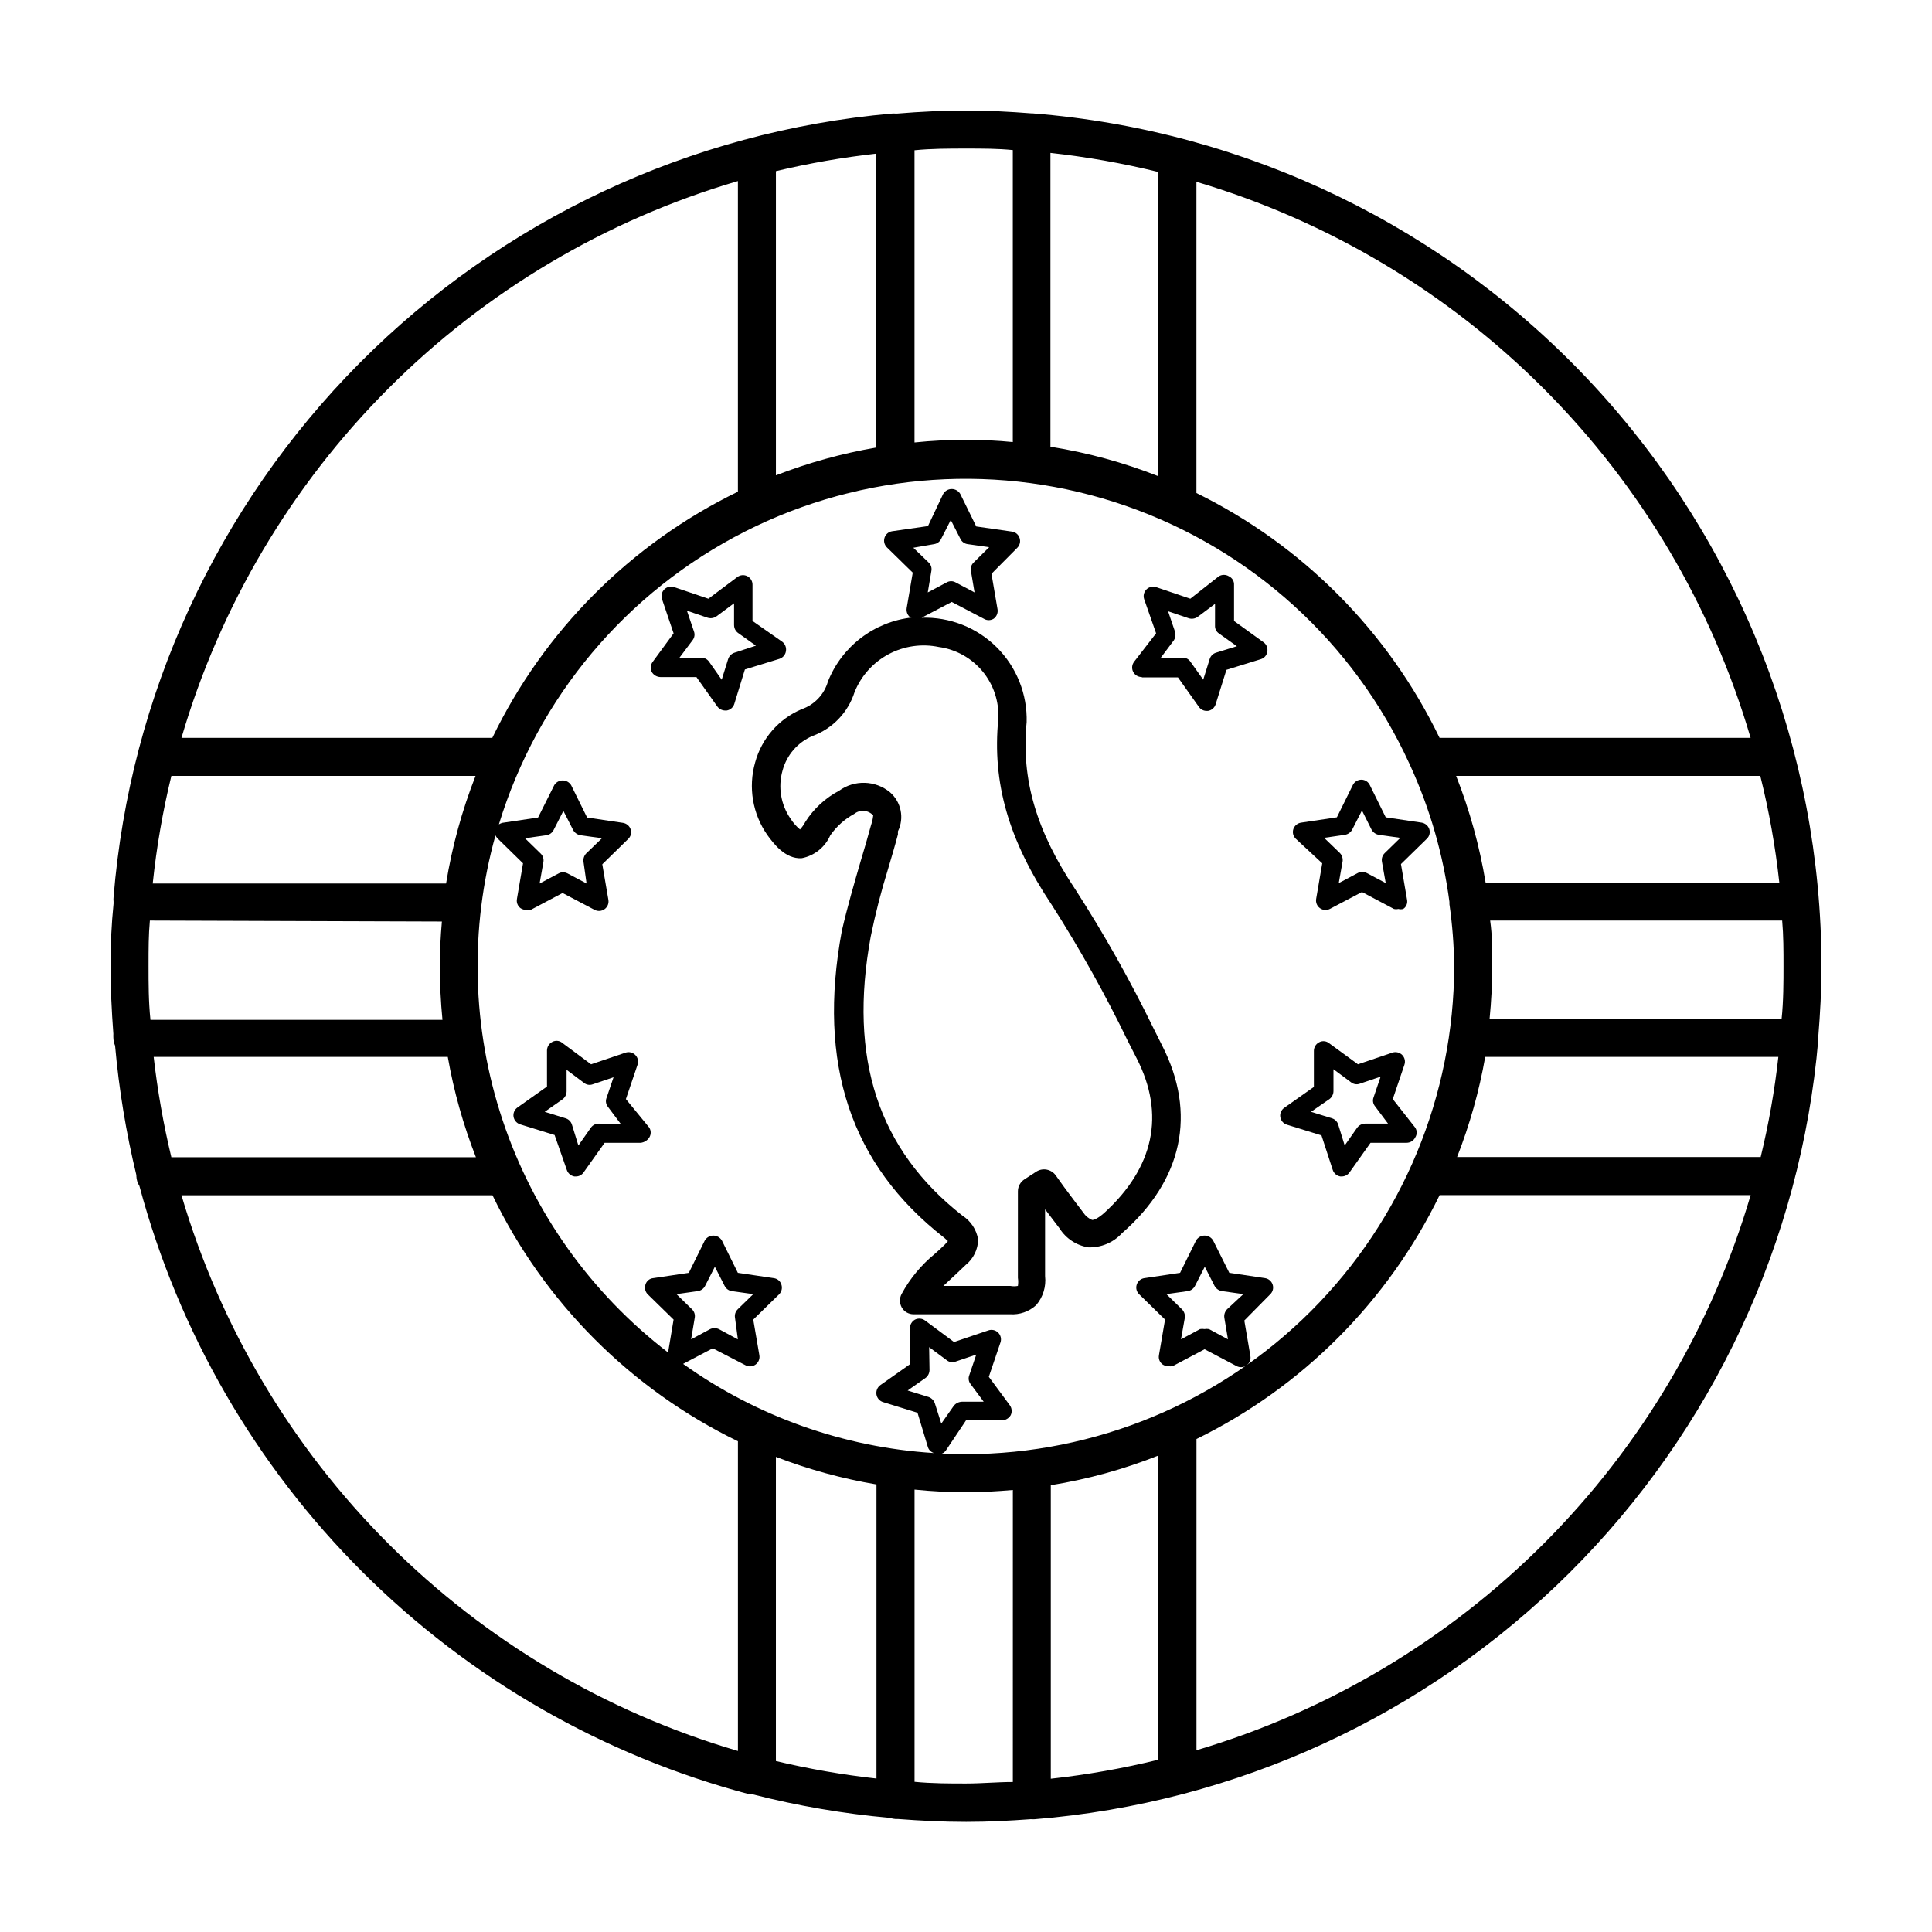
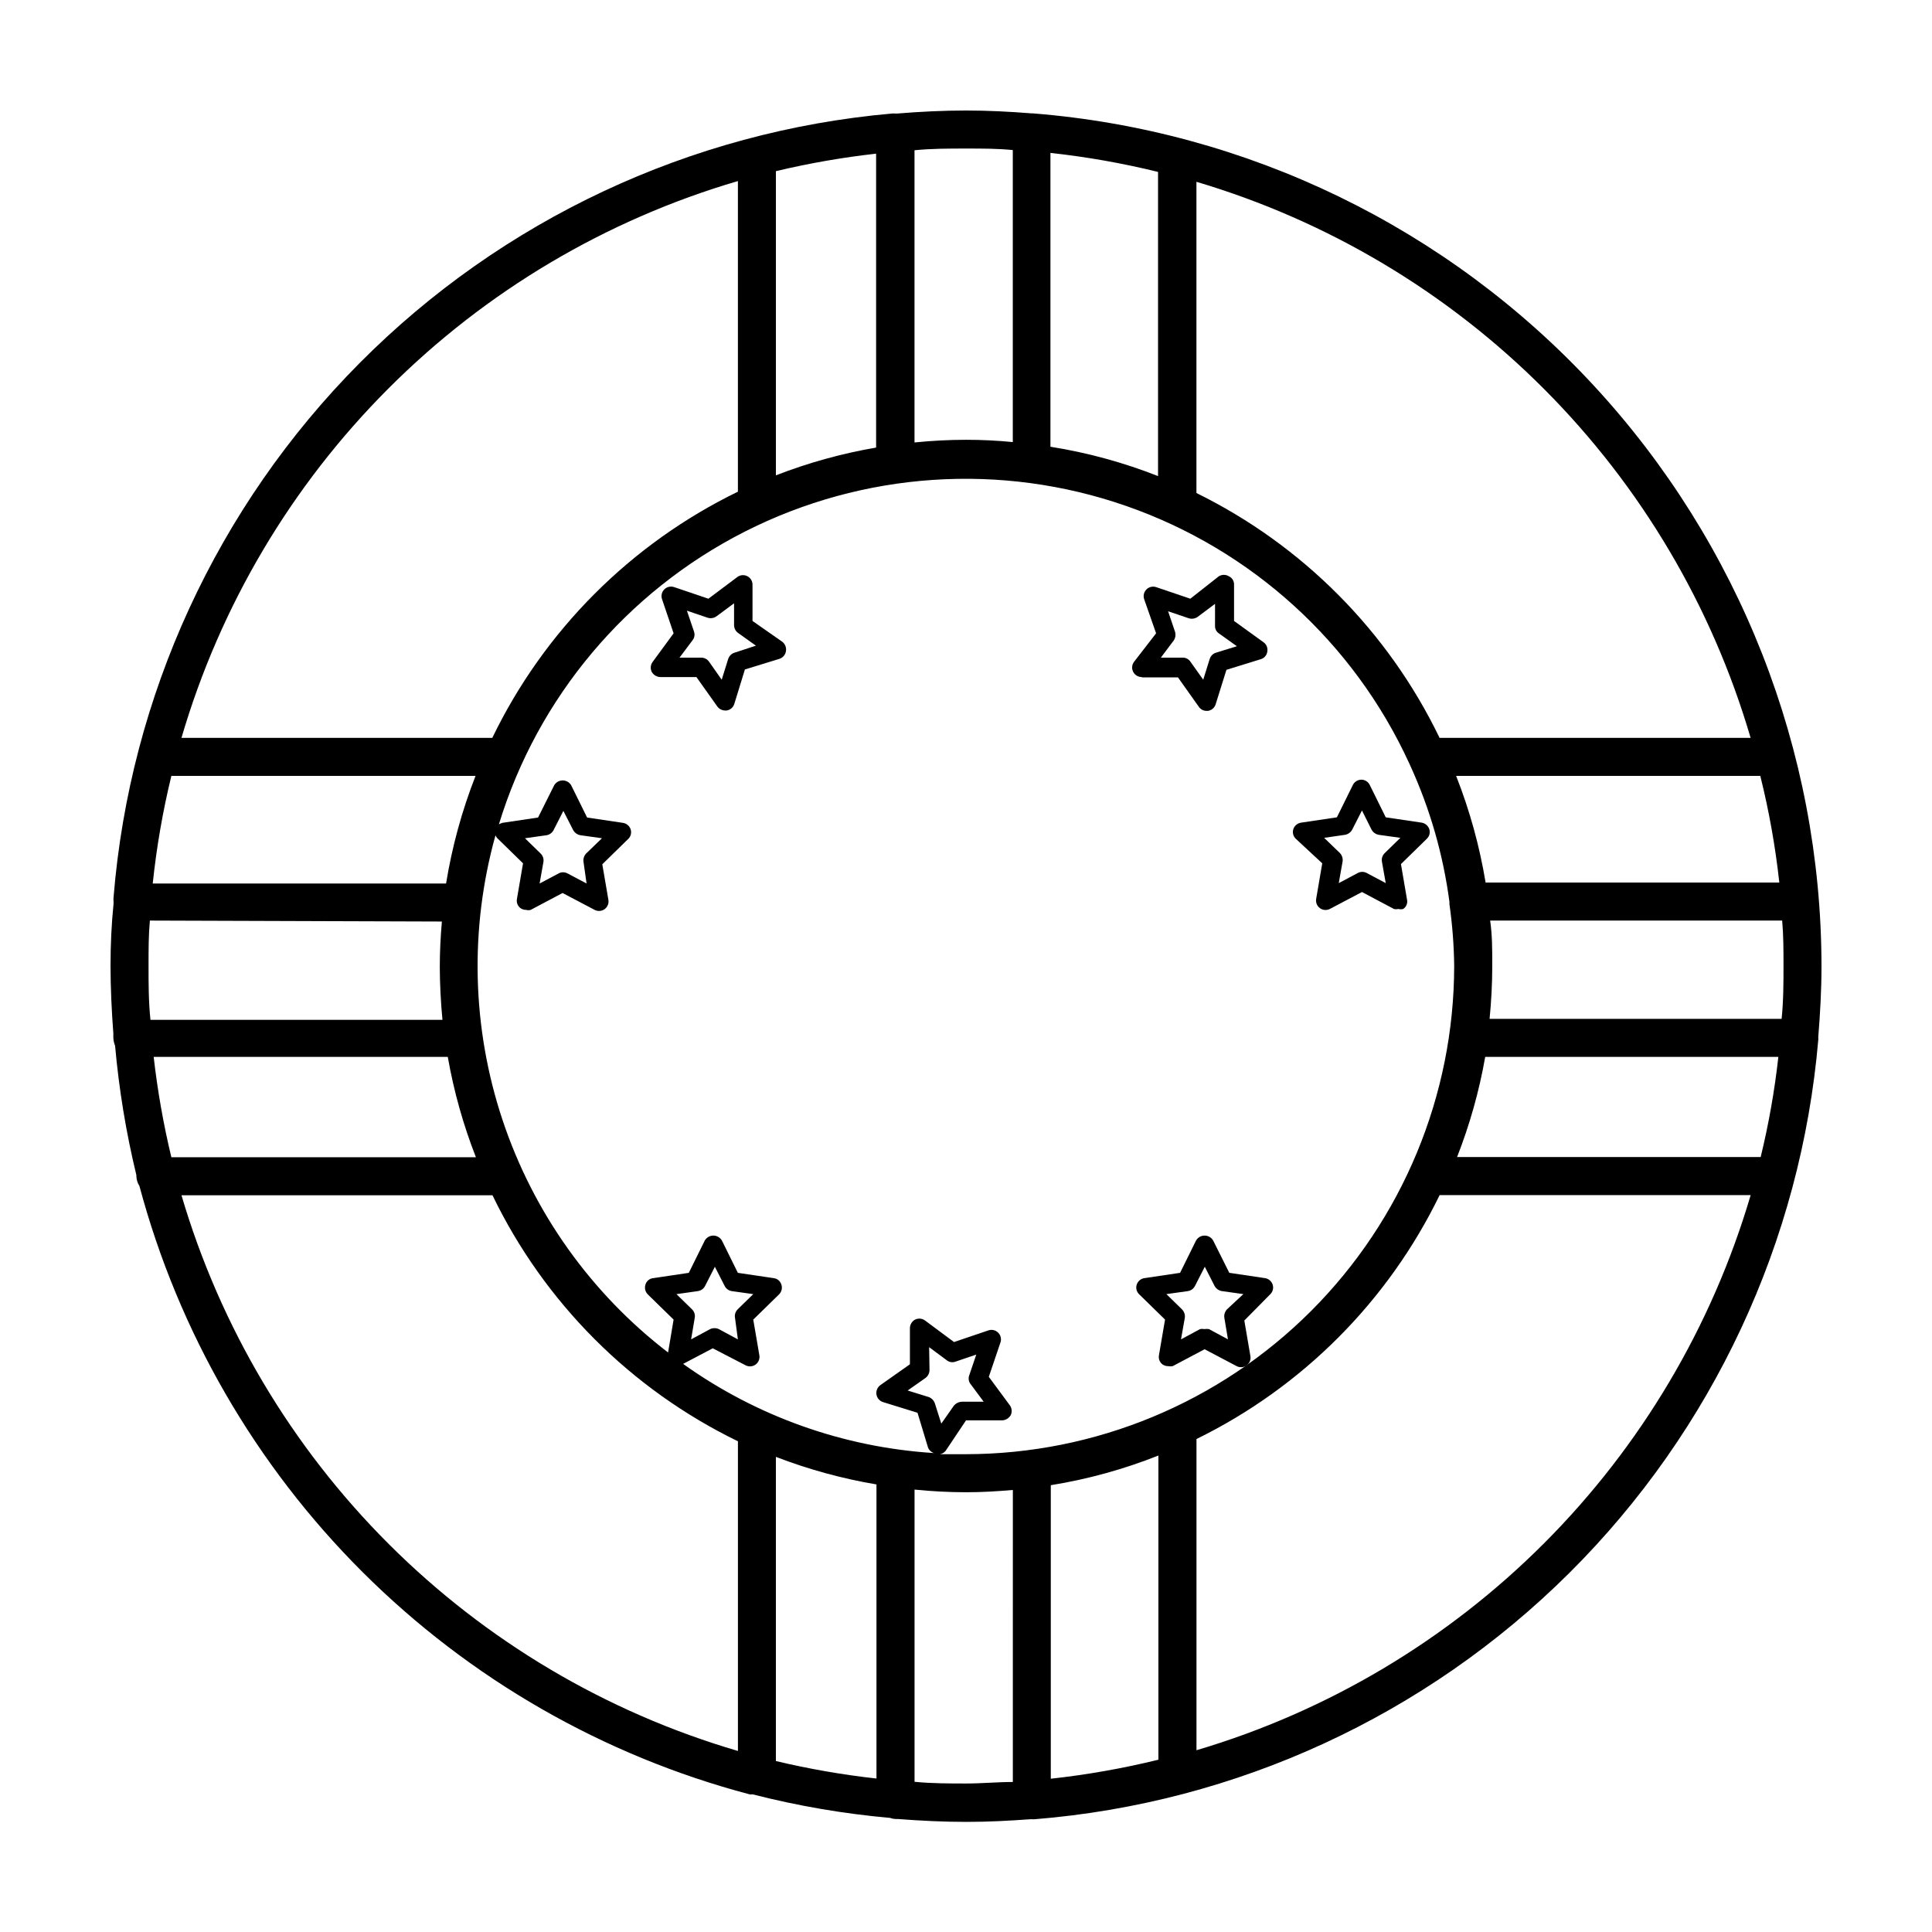
<svg xmlns="http://www.w3.org/2000/svg" fill="#000000" width="800px" height="800px" version="1.1" viewBox="144 144 512 512">
  <g>
-     <path d="m451.99 421.11-2.266-4.535h-0.004c-6.148-12.645-13.043-24.906-20.656-36.727-10.48-15.668-14.461-29.371-13-44.438h0.004c0.211-7.43-2.652-14.617-7.918-19.863s-12.465-8.086-19.895-7.848l7.961-4.18 8.465 4.434c0.812 0.523 1.855 0.523 2.672 0 0.77-0.57 1.156-1.523 1.008-2.469l-1.613-9.422 6.852-6.902c0.668-0.672 0.902-1.668 0.605-2.57-0.285-0.91-1.07-1.578-2.016-1.711l-9.473-1.359-4.231-8.613v-0.004c-0.469-0.809-1.332-1.309-2.269-1.309-0.934 0-1.797 0.5-2.266 1.309l-4.031 8.516-9.473 1.359c-0.945 0.137-1.73 0.797-2.027 1.703-0.301 0.91-0.059 1.906 0.617 2.578l6.852 6.699-1.613 9.422h0.004c-0.152 0.949 0.234 1.898 1.008 2.469h0.352c-4.891 0.547-9.539 2.41-13.453 5.391-3.914 2.981-6.941 6.969-8.766 11.539-0.973 3.441-3.57 6.188-6.953 7.356-6.062 2.555-10.613 7.758-12.344 14.105-1.875 6.574-0.691 13.645 3.227 19.246 1.512 2.066 4.684 6.449 9.117 6.144v0.004c3.359-0.656 6.184-2.914 7.559-6.047 1.645-2.367 3.816-4.316 6.348-5.691 1.52-1.227 3.731-1.047 5.039 0.402-0.066 0.684-0.203 1.359-0.406 2.016l-0.301 1.008c-0.805 2.957-1.664 5.93-2.57 8.918-1.762 6.047-3.578 12.293-5.039 18.641-6.551 35.266 2.316 61.969 27.105 81.316l1.008 0.906-0.855 0.957c-0.855 0.855-1.762 1.664-2.672 2.469l0.004-0.004c-3.559 2.918-6.516 6.492-8.719 10.531-0.625 1.129-0.625 2.5 0 3.629 0.648 1.141 1.863 1.836 3.176 1.812h8.012 16.828 0.656-0.004c2.551 0.18 5.066-0.691 6.953-2.418 1.828-2.129 2.684-4.922 2.367-7.711v-15.922-1.762l3.828 5.039c1.707 2.707 4.5 4.543 7.66 5.039 3.356 0.102 6.59-1.258 8.867-3.727 16.172-14.109 19.848-31.793 10.68-49.727zm-60.457-132.91c0.809-0.117 1.504-0.625 1.863-1.359l2.57-5.039 2.57 5.039c0.367 0.746 1.086 1.258 1.914 1.359l5.691 0.805-4.133 4.082h0.004c-0.602 0.57-0.867 1.406-0.707 2.219l0.957 5.691-5.039-2.672c-0.719-0.402-1.598-0.402-2.316 0l-5.039 2.672 0.957-5.691c0.16-0.812-0.105-1.648-0.703-2.219l-4.082-3.93zm45.039 177.29c-2.016 1.762-2.922 1.812-3.125 1.812l0.004 0.004c-0.977-0.395-1.805-1.082-2.371-1.965-1.715-2.215-3.375-4.484-5.039-6.699l-2.316-3.227c-1.184-1.562-3.359-1.977-5.035-0.957l-3.176 2.066c-1.09 0.688-1.754 1.883-1.762 3.172v6.75 16.223c0.109 0.703 0.109 1.418 0 2.117-0.668 0.129-1.352 0.129-2.016 0h-10.078-7.656l2.973-2.769 2.922-2.769v-0.004c2.055-1.645 3.273-4.117 3.324-6.75-0.43-2.613-1.949-4.922-4.18-6.348-22.32-17.48-30.23-41.664-24.285-73.961v0.004c1.227-6.039 2.754-12.008 4.586-17.887 0.906-3.074 1.812-6.098 2.621-9.168v-0.805l-0.004-0.004c1.738-3.539 0.867-7.801-2.113-10.379-3.875-3.168-9.398-3.336-13.453-0.402-3.66 1.926-6.75 4.773-8.969 8.262-0.383 0.73-0.855 1.406-1.41 2.016-0.984-0.82-1.832-1.789-2.519-2.871-2.578-3.719-3.352-8.395-2.113-12.746 1.098-4.117 4.035-7.5 7.957-9.168 5.312-1.949 9.426-6.246 11.137-11.641 1.73-4.289 4.914-7.832 8.992-10.016 4.082-2.18 8.797-2.863 13.324-1.922 4.535 0.621 8.672 2.926 11.59 6.453 2.922 3.523 4.414 8.016 4.18 12.59-1.664 16.93 2.719 32.195 14.207 49.375v-0.004c7.422 11.621 14.148 23.664 20.152 36.074l2.316 4.535c7.609 14.863 4.586 28.969-8.664 41.008z" />
    <path d="m446.6 323.52h9.574l5.543 7.809h-0.004c0.461 0.66 1.211 1.055 2.016 1.059h0.402c0.941-0.145 1.723-0.805 2.016-1.711l2.871-9.168 9.117-2.82 0.004-0.004c0.918-0.273 1.59-1.062 1.711-2.016 0.176-0.949-0.219-1.914-1.008-2.469l-7.809-5.641v-9.574c0.051-0.961-0.488-1.859-1.359-2.266-0.82-0.5-1.852-0.5-2.672 0l-7.555 5.945-9.07-3.074c-0.898-0.293-1.891-0.055-2.559 0.613-0.672 0.672-0.906 1.66-0.613 2.559l3.172 9.07-5.844 7.559c-0.578 0.77-0.668 1.801-0.227 2.66 0.438 0.855 1.328 1.387 2.293 1.367zm8.816-12.039-1.863-5.492 5.492 1.863c0.785 0.238 1.637 0.109 2.316-0.352l4.637-3.477-0.004 5.793c-0.039 0.828 0.363 1.617 1.059 2.066l4.734 3.375-5.543 1.715 0.004-0.004c-0.797 0.246-1.418 0.871-1.664 1.664l-1.715 5.492-3.371-4.734c-0.453-0.703-1.234-1.121-2.066-1.109h-5.793l3.477-4.637c0.398-0.648 0.508-1.434 0.301-2.164z" />
    <path d="m352.29 316.52c0.148-0.945-0.238-1.895-1.008-2.469l-7.859-5.492v-9.574 0.004c0.02-0.961-0.512-1.852-1.371-2.293-0.855-0.438-1.891-0.352-2.66 0.227l-7.656 5.742-9.07-3.074v0.004c-0.906-0.32-1.918-0.094-2.602 0.582-0.688 0.672-0.926 1.68-0.625 2.59l3.074 9.07-5.543 7.559c-0.578 0.77-0.676 1.801-0.25 2.668 0.469 0.816 1.328 1.328 2.266 1.359h9.574l5.543 7.809c0.484 0.656 1.25 1.047 2.062 1.059h0.406c0.941-0.145 1.719-0.805 2.016-1.711l2.82-9.168 9.168-2.82v-0.004c0.922-0.301 1.586-1.105 1.715-2.066zm-13.652 0.453h-0.004c-0.785 0.262-1.402 0.879-1.66 1.664l-1.715 5.492-3.324-4.734c-0.465-0.688-1.238-1.102-2.066-1.109h-5.793l3.477-4.637c0.508-0.66 0.641-1.535 0.352-2.316l-1.863-5.492 5.492 1.863c0.785 0.246 1.641 0.117 2.316-0.352l4.684-3.477v5.793h0.004c0.004 0.82 0.395 1.586 1.055 2.066l4.734 3.375z" />
    <path d="m479.25 482.72-9.473-1.41-4.281-8.562c-0.469-0.809-1.332-1.309-2.266-1.309-0.934 0-1.797 0.5-2.266 1.309l-4.231 8.566-9.473 1.41-0.004-0.004c-0.941 0.145-1.719 0.809-2.012 1.715-0.301 0.91-0.047 1.914 0.652 2.57l6.852 6.699-1.613 9.422h0.004c-0.188 0.938 0.184 1.898 0.957 2.469 0.445 0.301 0.973 0.457 1.512 0.453 0.383 0.074 0.773 0.074 1.156 0l8.465-4.484 8.516 4.484c0.848 0.434 1.867 0.348 2.637-0.215 0.77-0.566 1.152-1.516 0.988-2.457l-1.613-9.422 6.856-6.949c0.699-0.656 0.953-1.66 0.652-2.57-0.293-0.906-1.074-1.57-2.016-1.715zm-10.078 8.262 0.004 0.004c-0.578 0.602-0.84 1.441-0.707 2.266l0.957 5.691-5.039-2.719h0.004c-0.402-0.07-0.809-0.07-1.211 0-0.383-0.078-0.777-0.078-1.16 0l-5.039 2.719 1.008-5.691h0.004c0.117-0.832-0.164-1.672-0.758-2.266l-4.133-4.031 5.742-0.805 0.004-0.004c0.812-0.141 1.504-0.668 1.863-1.41l2.57-5.039 2.57 5.039c0.387 0.738 1.094 1.262 1.914 1.41l5.742 0.805z" />
    <path d="m494.41 372.79-1.613 9.422c-0.16 0.938 0.223 1.891 0.988 2.453 0.77 0.566 1.789 0.648 2.637 0.215l8.516-4.484 8.465 4.484c0.379 0.098 0.777 0.098 1.16 0 0.426 0.117 0.879 0.117 1.309 0 0.812-0.535 1.211-1.516 1.008-2.469l-1.613-9.422 6.852-6.699c0.699-0.656 0.953-1.656 0.656-2.57-0.305-0.898-1.078-1.555-2.016-1.711l-9.523-1.41-4.231-8.566c-0.406-0.855-1.27-1.406-2.219-1.41-0.961 0-1.84 0.547-2.266 1.41l-4.231 8.566-9.473 1.41c-0.957 0.137-1.754 0.797-2.066 1.711-0.297 0.914-0.043 1.914 0.656 2.57zm6.047-7.559h-0.004c0.82-0.148 1.527-0.672 1.914-1.41l2.57-5.039 2.519 5.039c0.387 0.738 1.094 1.262 1.914 1.41l5.742 0.805-4.133 4.031h0.004c-0.617 0.582-0.902 1.434-0.758 2.269l1.008 5.691-5.039-2.672 0.004 0.004c-0.738-0.406-1.633-0.406-2.371 0l-5.039 2.672 1.008-5.691 0.004-0.004c0.129-0.824-0.129-1.664-0.707-2.269l-4.18-4.031z" />
-     <path d="m309.87 435.27 3.074-9.07c0.332-0.918 0.102-1.945-0.59-2.633-0.691-0.691-1.719-0.922-2.637-0.59l-9.07 3.074-7.656-5.691v-0.004c-0.742-0.605-1.773-0.703-2.617-0.25-0.859 0.434-1.402 1.305-1.414 2.266v9.574l-7.809 5.543v-0.004c-0.797 0.551-1.207 1.512-1.055 2.469 0.16 0.949 0.844 1.727 1.762 2.016l9.117 2.82 3.227 9.223c0.289 0.918 1.066 1.598 2.016 1.762h0.402c0.832 0.004 1.605-0.414 2.066-1.109l5.543-7.809h9.574-0.004c0.93-0.105 1.762-0.625 2.266-1.41 0.504-0.801 0.504-1.816 0-2.617zm-7.152 6.5c-0.836-0.012-1.625 0.383-2.117 1.059l-3.324 4.734-1.715-5.543c-0.246-0.793-0.867-1.418-1.664-1.66l-5.543-1.715 4.734-3.324h0.004c0.664-0.504 1.055-1.285 1.059-2.117v-5.691l4.637 3.477h-0.004c0.656 0.516 1.539 0.652 2.32 0.352l5.492-1.863-1.863 5.492h-0.004c-0.297 0.777-0.164 1.66 0.355 2.316l3.477 4.637z" />
-     <path d="m497.18 454.01c0.289 0.918 1.066 1.598 2.016 1.762h0.402c0.828-0.008 1.602-0.422 2.066-1.109l5.543-7.809h9.574-0.004c0.961-0.008 1.836-0.551 2.266-1.41 0.527-0.793 0.527-1.824 0-2.617l-5.941-7.559 3.074-9.07h-0.004c0.332-0.918 0.102-1.945-0.586-2.633-0.691-0.691-1.719-0.922-2.637-0.59l-9.07 3.074-7.656-5.594c-0.742-0.605-1.777-0.707-2.621-0.25-0.855 0.43-1.398 1.305-1.41 2.266v9.574l-7.859 5.543v-0.004c-0.793 0.559-1.199 1.523-1.035 2.481 0.16 0.957 0.859 1.738 1.793 2.004l9.117 2.82zm-0.855-18.742c0.66-0.504 1.055-1.285 1.059-2.117v-5.793l4.684 3.477c0.656 0.52 1.535 0.652 2.316 0.352l5.492-1.863-1.863 5.492c-0.301 0.781-0.168 1.66 0.352 2.316l3.477 4.637h-6.047c-0.828 0.012-1.605 0.398-2.113 1.059l-3.324 4.734-1.715-5.543c-0.246-0.793-0.867-1.418-1.664-1.66l-5.543-1.715z" />
    <path d="m625.86 418.79c0.504-6.195 0.855-12.445 0.855-18.793v0.004c-0.074-57.047-21.629-111.98-60.375-153.85-38.742-41.871-91.836-67.617-148.7-72.113h-0.301c-5.746-0.453-11.488-0.754-17.332-0.754s-12.242 0.301-18.238 0.805h-0.453c-0.32-0.027-0.641-0.027-0.957 0-53.359 4.711-103.33 28.141-141.08 66.145-37.746 38.008-60.836 88.137-65.184 141.53-0.043 0.383-0.043 0.773 0 1.156v0.555c-0.555 5.441-0.805 10.934-0.805 16.527s0.301 12.043 0.754 17.984c-0.023 0.352-0.023 0.707 0 1.059 0.02 0.711 0.176 1.41 0.453 2.066 1.027 11.559 2.914 23.027 5.644 34.309v0.301c0.031 0.914 0.309 1.805 0.805 2.57 10.363 38.73 30.773 74.035 59.16 102.35 28.391 28.309 63.754 48.617 102.51 58.871 0.27 0.043 0.539 0.043 0.809 0 11.953 3.062 24.133 5.152 36.426 6.246 0.484 0.176 0.996 0.277 1.512 0.305h0.707c5.945 0.453 11.941 0.754 17.984 0.754 6.047 0 11.438-0.301 17.078-0.707h0.352v0.004c0.25 0.023 0.504 0.023 0.758 0 53.441-4.32 103.62-27.441 141.64-65.258 38.012-37.816 61.391-87.883 65.98-141.3 0.023-0.152 0.023-0.305 0-0.453v-0.305zm-15.113 31.84h-80.609v0.004c3.363-8.582 5.863-17.477 7.457-26.551h77.688c-0.992 8.941-2.559 17.809-4.688 26.551zm-159.76 79.102v80.609c-9.383 2.301-18.91 3.984-28.516 5.039v-77.789c9.762-1.574 19.324-4.207 28.516-7.859zm-50.984-0.355h-6.902c0.598-0.105 1.137-0.426 1.512-0.906l5.391-8.059h9.574-0.004c0.938-0.043 1.789-0.555 2.269-1.363 0.422-0.863 0.324-1.895-0.254-2.668l-5.543-7.508 3.074-9.07v0.004c0.332-0.922 0.102-1.945-0.59-2.637-0.688-0.691-1.715-0.922-2.633-0.59l-9.07 3.074-7.656-5.691c-0.773-0.582-1.805-0.68-2.672-0.254-0.828 0.453-1.348 1.32-1.359 2.266v9.574l-7.859 5.543c-0.77 0.57-1.16 1.52-1.008 2.469 0.152 0.953 0.836 1.734 1.762 2.016l9.117 2.82 2.773 9.168c0.262 0.734 0.863 1.297 1.613 1.512-23.941-1.496-46.984-9.684-66.504-23.629l7.859-4.133 8.664 4.484c0.855 0.465 1.898 0.395 2.684-0.176 0.785-0.57 1.172-1.539 0.996-2.492l-1.613-9.422 6.852-6.699c0.672-0.676 0.906-1.668 0.605-2.57-0.273-0.922-1.062-1.594-2.016-1.715l-9.52-1.41-4.231-8.566-0.004 0.004c-0.469-0.809-1.332-1.309-2.266-1.309-0.934 0-1.801 0.5-2.269 1.309l-4.231 8.566-9.473 1.41v-0.004c-0.957 0.109-1.754 0.785-2.016 1.715-0.297 0.902-0.062 1.895 0.605 2.57l6.852 6.699-1.461 8.715c-20.422-15.676-35.688-37.098-43.84-61.516-8.152-24.422-8.816-50.719-1.906-75.52 0.121 0.254 0.273 0.488 0.453 0.707l6.852 6.699-1.613 9.422h0.004c-0.188 0.938 0.184 1.898 0.957 2.469 0.449 0.293 0.973 0.449 1.512 0.453 0.379 0.098 0.777 0.098 1.156 0l8.465-4.484 8.516 4.484c0.848 0.434 1.871 0.348 2.637-0.215 0.77-0.566 1.152-1.516 0.988-2.457l-1.613-9.422 6.852-6.699h0.004c0.699-0.656 0.953-1.656 0.652-2.57-0.309-0.914-1.109-1.574-2.062-1.711l-9.473-1.41-4.231-8.566h-0.004c-0.473-0.785-1.324-1.266-2.238-1.266-0.918 0-1.77 0.48-2.242 1.266l-4.281 8.566-9.473 1.41c-0.32 0.09-0.625 0.227-0.91 0.402 10.27-33.645 33.801-61.656 65.168-77.578 31.371-15.918 67.871-18.375 101.09-6.797 33.219 11.574 60.289 36.184 74.969 68.152l0.301 0.656c5.234 11.457 8.73 23.633 10.379 36.121v0.605c0.773 5.426 1.195 10.895 1.258 16.375-0.039 34.301-13.684 67.184-37.938 91.438s-57.137 37.898-91.438 37.938zm-9.773-28.363 4.684 3.477c0.656 0.52 1.535 0.652 2.316 0.352l5.492-1.863-1.863 5.492c-0.301 0.781-0.168 1.66 0.352 2.316l3.477 4.684h-5.793v0.004c-0.824 0.031-1.598 0.418-2.117 1.059l-3.324 4.734-1.715-5.391c-0.273-0.777-0.883-1.391-1.66-1.664l-5.543-1.715 4.734-3.324v0.004c0.664-0.504 1.055-1.285 1.059-2.117zm-13.957 36.375v77.941c-8.973-0.996-17.871-2.547-26.652-4.637v-80.609c8.617 3.32 17.547 5.769 26.652 7.305zm-36.727-38.441-5.039-2.719c-0.734-0.34-1.582-0.34-2.316 0l-5.039 2.719 0.957-5.691c0.156-0.828-0.105-1.676-0.707-2.266l-4.133-4.031 5.691-0.805 0.004-0.004c0.832-0.129 1.547-0.652 1.914-1.41l2.57-5.039 2.57 5.039c0.359 0.742 1.051 1.27 1.863 1.41l5.742 0.805-4.133 4.031 0.004 0.004c-0.602 0.59-0.863 1.438-0.707 2.266zm-154.82-74.863h77.941c1.594 9.094 4.09 18.004 7.457 26.602h-80.711c-2.106-8.766-3.668-17.648-4.688-26.602zm4.688-74.465h80.609c-3.606 9.203-6.223 18.762-7.809 28.516h-77.738c1.004-9.605 2.652-19.133 4.938-28.516zm71.691 38.594c-0.352 3.981-0.555 8.012-0.555 12.043s0.25 9.422 0.707 14.008l-77.387-0.004c-0.504-4.887-0.504-9.523-0.504-14.258s0-8.062 0.352-12.043zm38.34-10.078-5.039-2.672v0.004c-0.371-0.195-0.785-0.301-1.207-0.305-0.406 0-0.805 0.102-1.16 0.305l-5.039 2.672 1.008-5.691v-0.004c0.148-0.836-0.137-1.688-0.754-2.269l-4.133-4.031 5.742-0.805h0.004c0.809-0.145 1.504-0.668 1.863-1.41l2.57-5.039 2.57 5.039h-0.004c0.391 0.738 1.094 1.258 1.918 1.41l5.742 0.805-4.18 4.031h-0.004c-0.574 0.605-0.836 1.445-0.703 2.269zm50.18-108.17v-80.609c8.746-2.086 17.613-3.633 26.551-4.637v77.891c-9.074 1.559-17.969 4.023-26.551 7.356zm72.75-7.559v-77.887c9.605 1.051 19.133 2.734 28.516 5.039v80.609c-9.16-3.609-18.688-6.211-28.414-7.762zm193.16 115.48h-77.836c-1.598-9.672-4.215-19.148-7.812-28.266h80.609c2.316 9.297 4 18.738 5.039 28.266zm-76.781 36.121c0.453-4.637 0.707-9.27 0.707-14.008 0-4.734 0-8.062-0.555-12.043l77.387 0.004c0.352 3.981 0.352 8.012 0.352 12.043s0 9.371-0.504 14.008zm69.176-74.461h-82.426c-13.629-28.223-36.312-51.066-64.438-64.891v-82.477c34.844 10.34 66.539 29.242 92.195 54.984 25.656 25.742 44.449 57.504 54.668 92.383zm-195.53-155.78v77.387c-4.098-0.402-8.23-0.605-12.395-0.605h0.004c-4.562 0.008-9.117 0.242-13.656 0.707v-77.438c4.535-0.453 9.07-0.453 13.656-0.453 4.582 0 8.312 0 12.391 0.402zm-72.848 8.215v82.32c-28.414 13.816-51.344 36.801-65.094 65.246h-82.371c10.238-34.988 29.109-66.84 54.879-92.625 25.766-25.785 57.605-44.68 92.586-54.941zm-147.46 268.78h82.422c13.73 28.426 36.645 51.395 65.043 65.191v82.07c-34.941-10.242-66.75-29.094-92.516-54.82-25.766-25.73-44.66-57.516-54.949-92.441zm194.27 155.43v-77.438c4.539 0.465 9.094 0.699 13.656 0.707 4.18 0 8.312-0.25 12.395-0.605l-0.004 77.387c-4.082 0-8.211 0.402-12.395 0.402-4.18 0-9.117 0-13.652-0.453zm74.715-8.363v-82.473c28.086-13.766 50.762-36.516 64.438-64.641h82.426c-10.254 34.832-29.066 66.543-54.719 92.238-25.652 25.695-57.328 44.562-92.145 54.875z" />
  </g>
</svg>